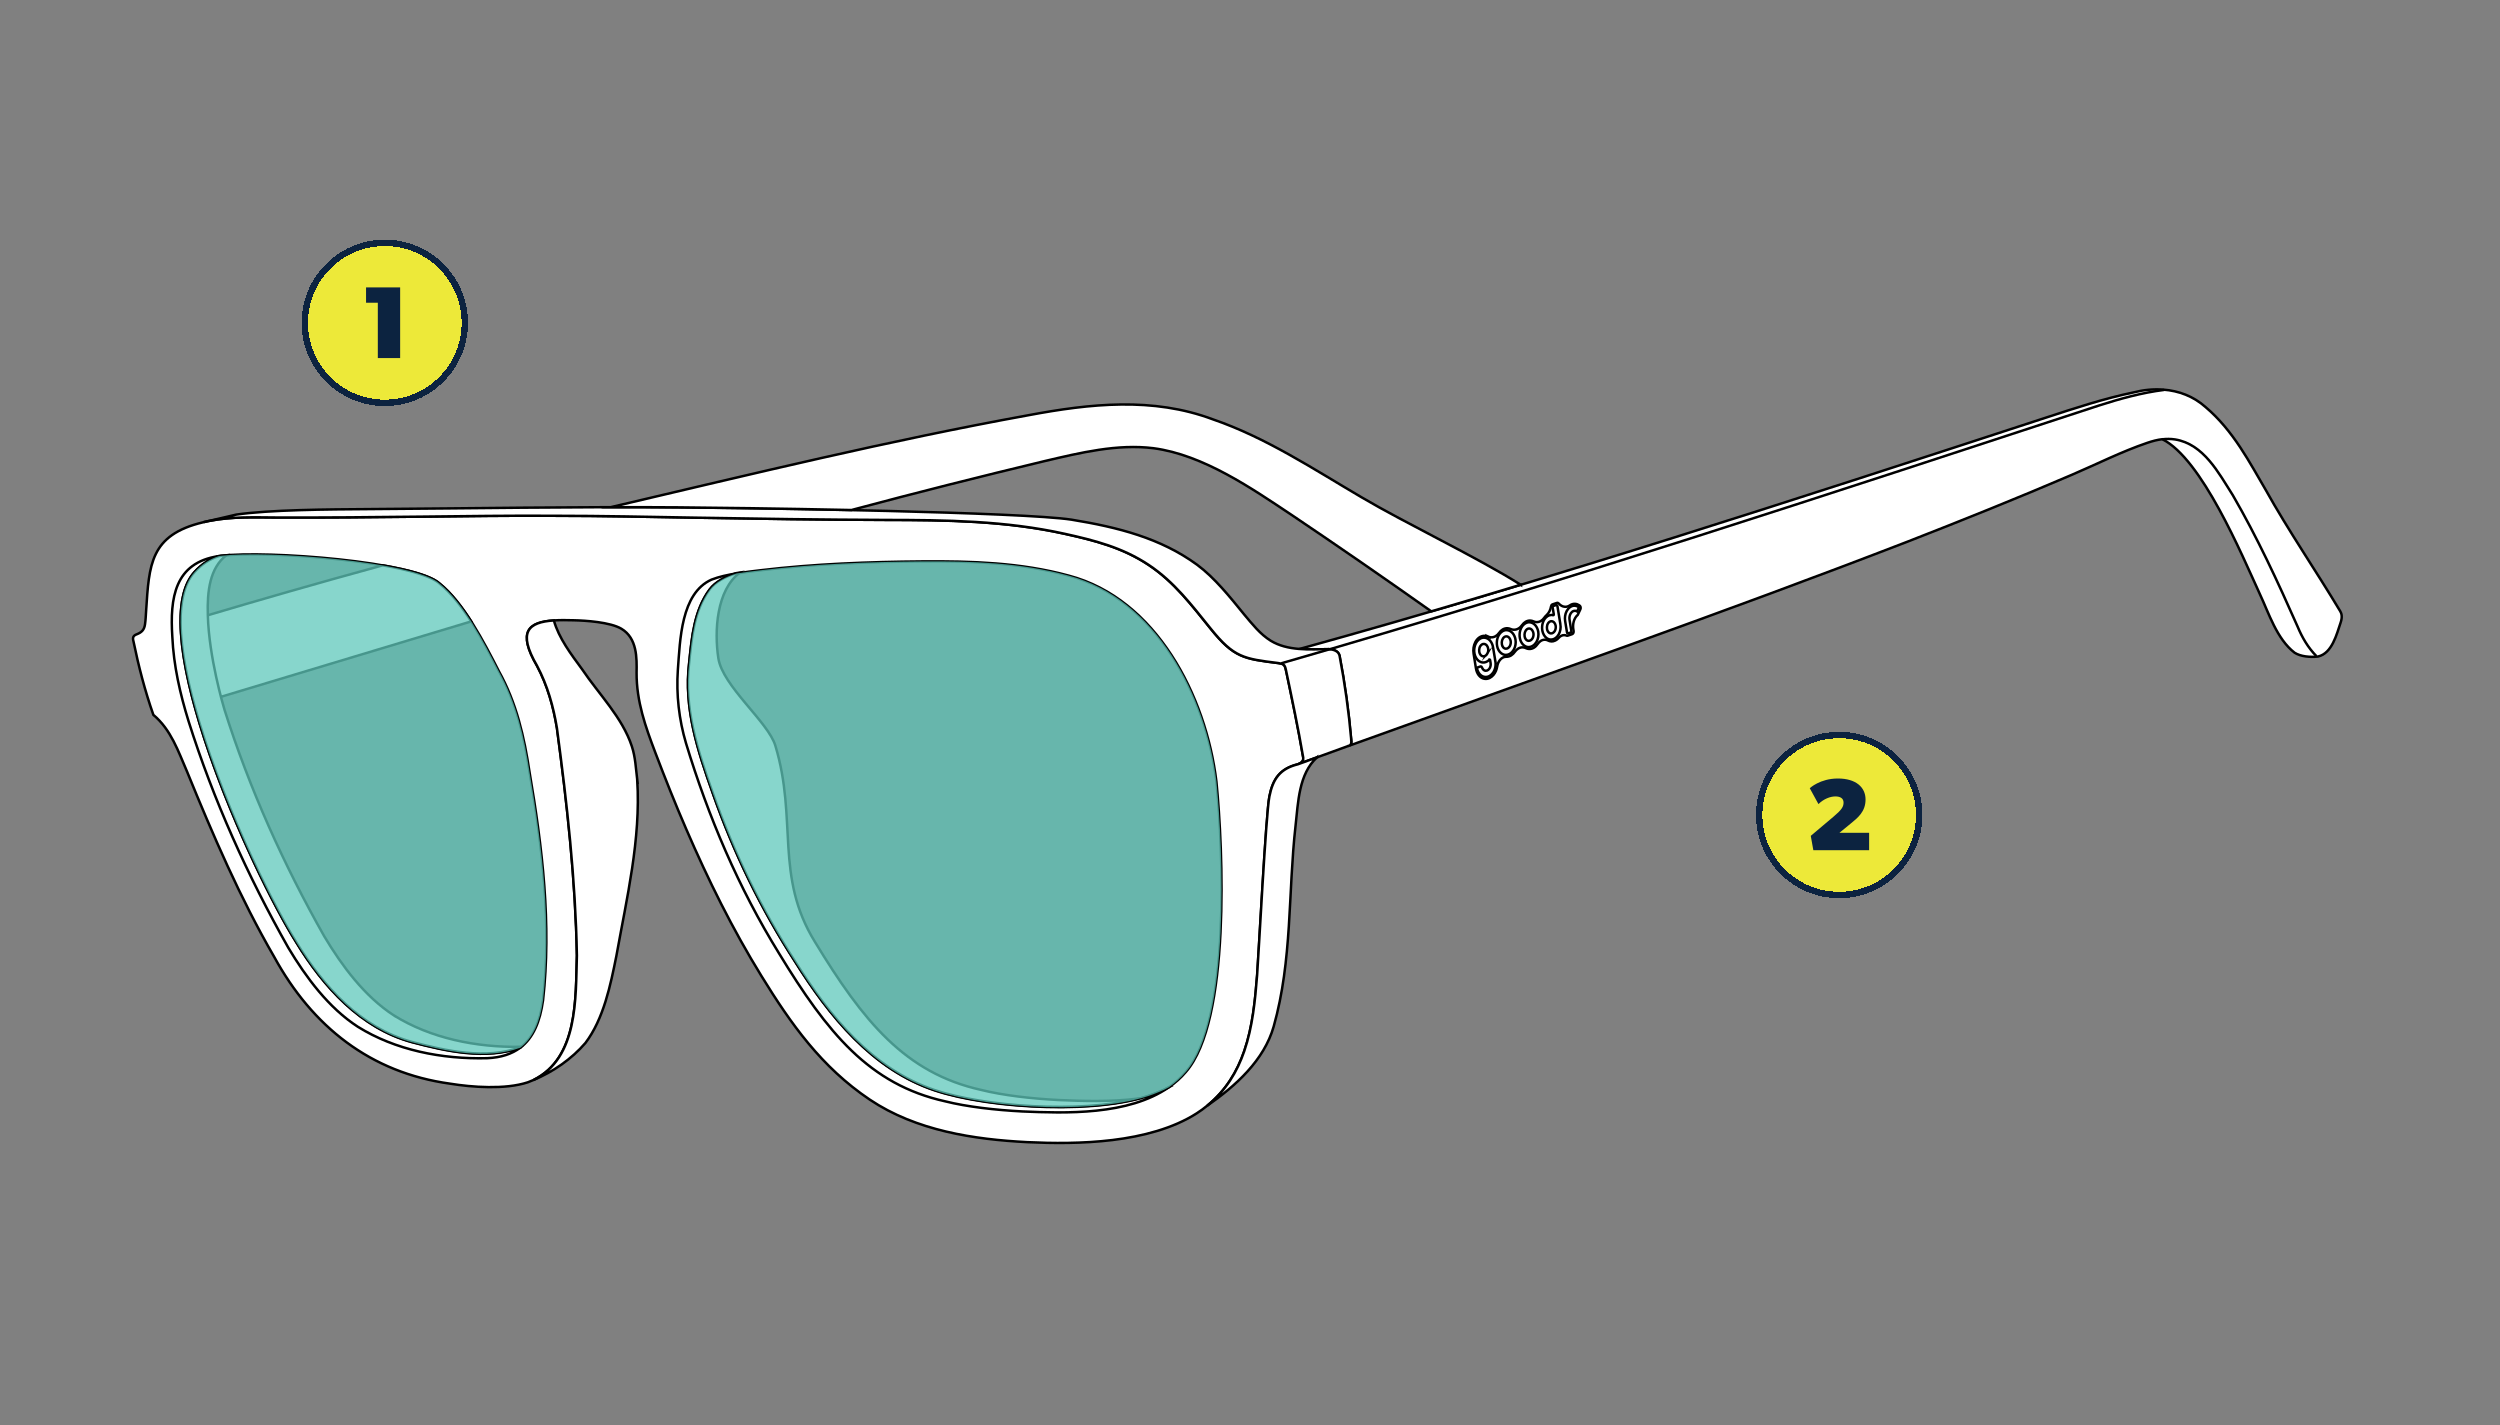
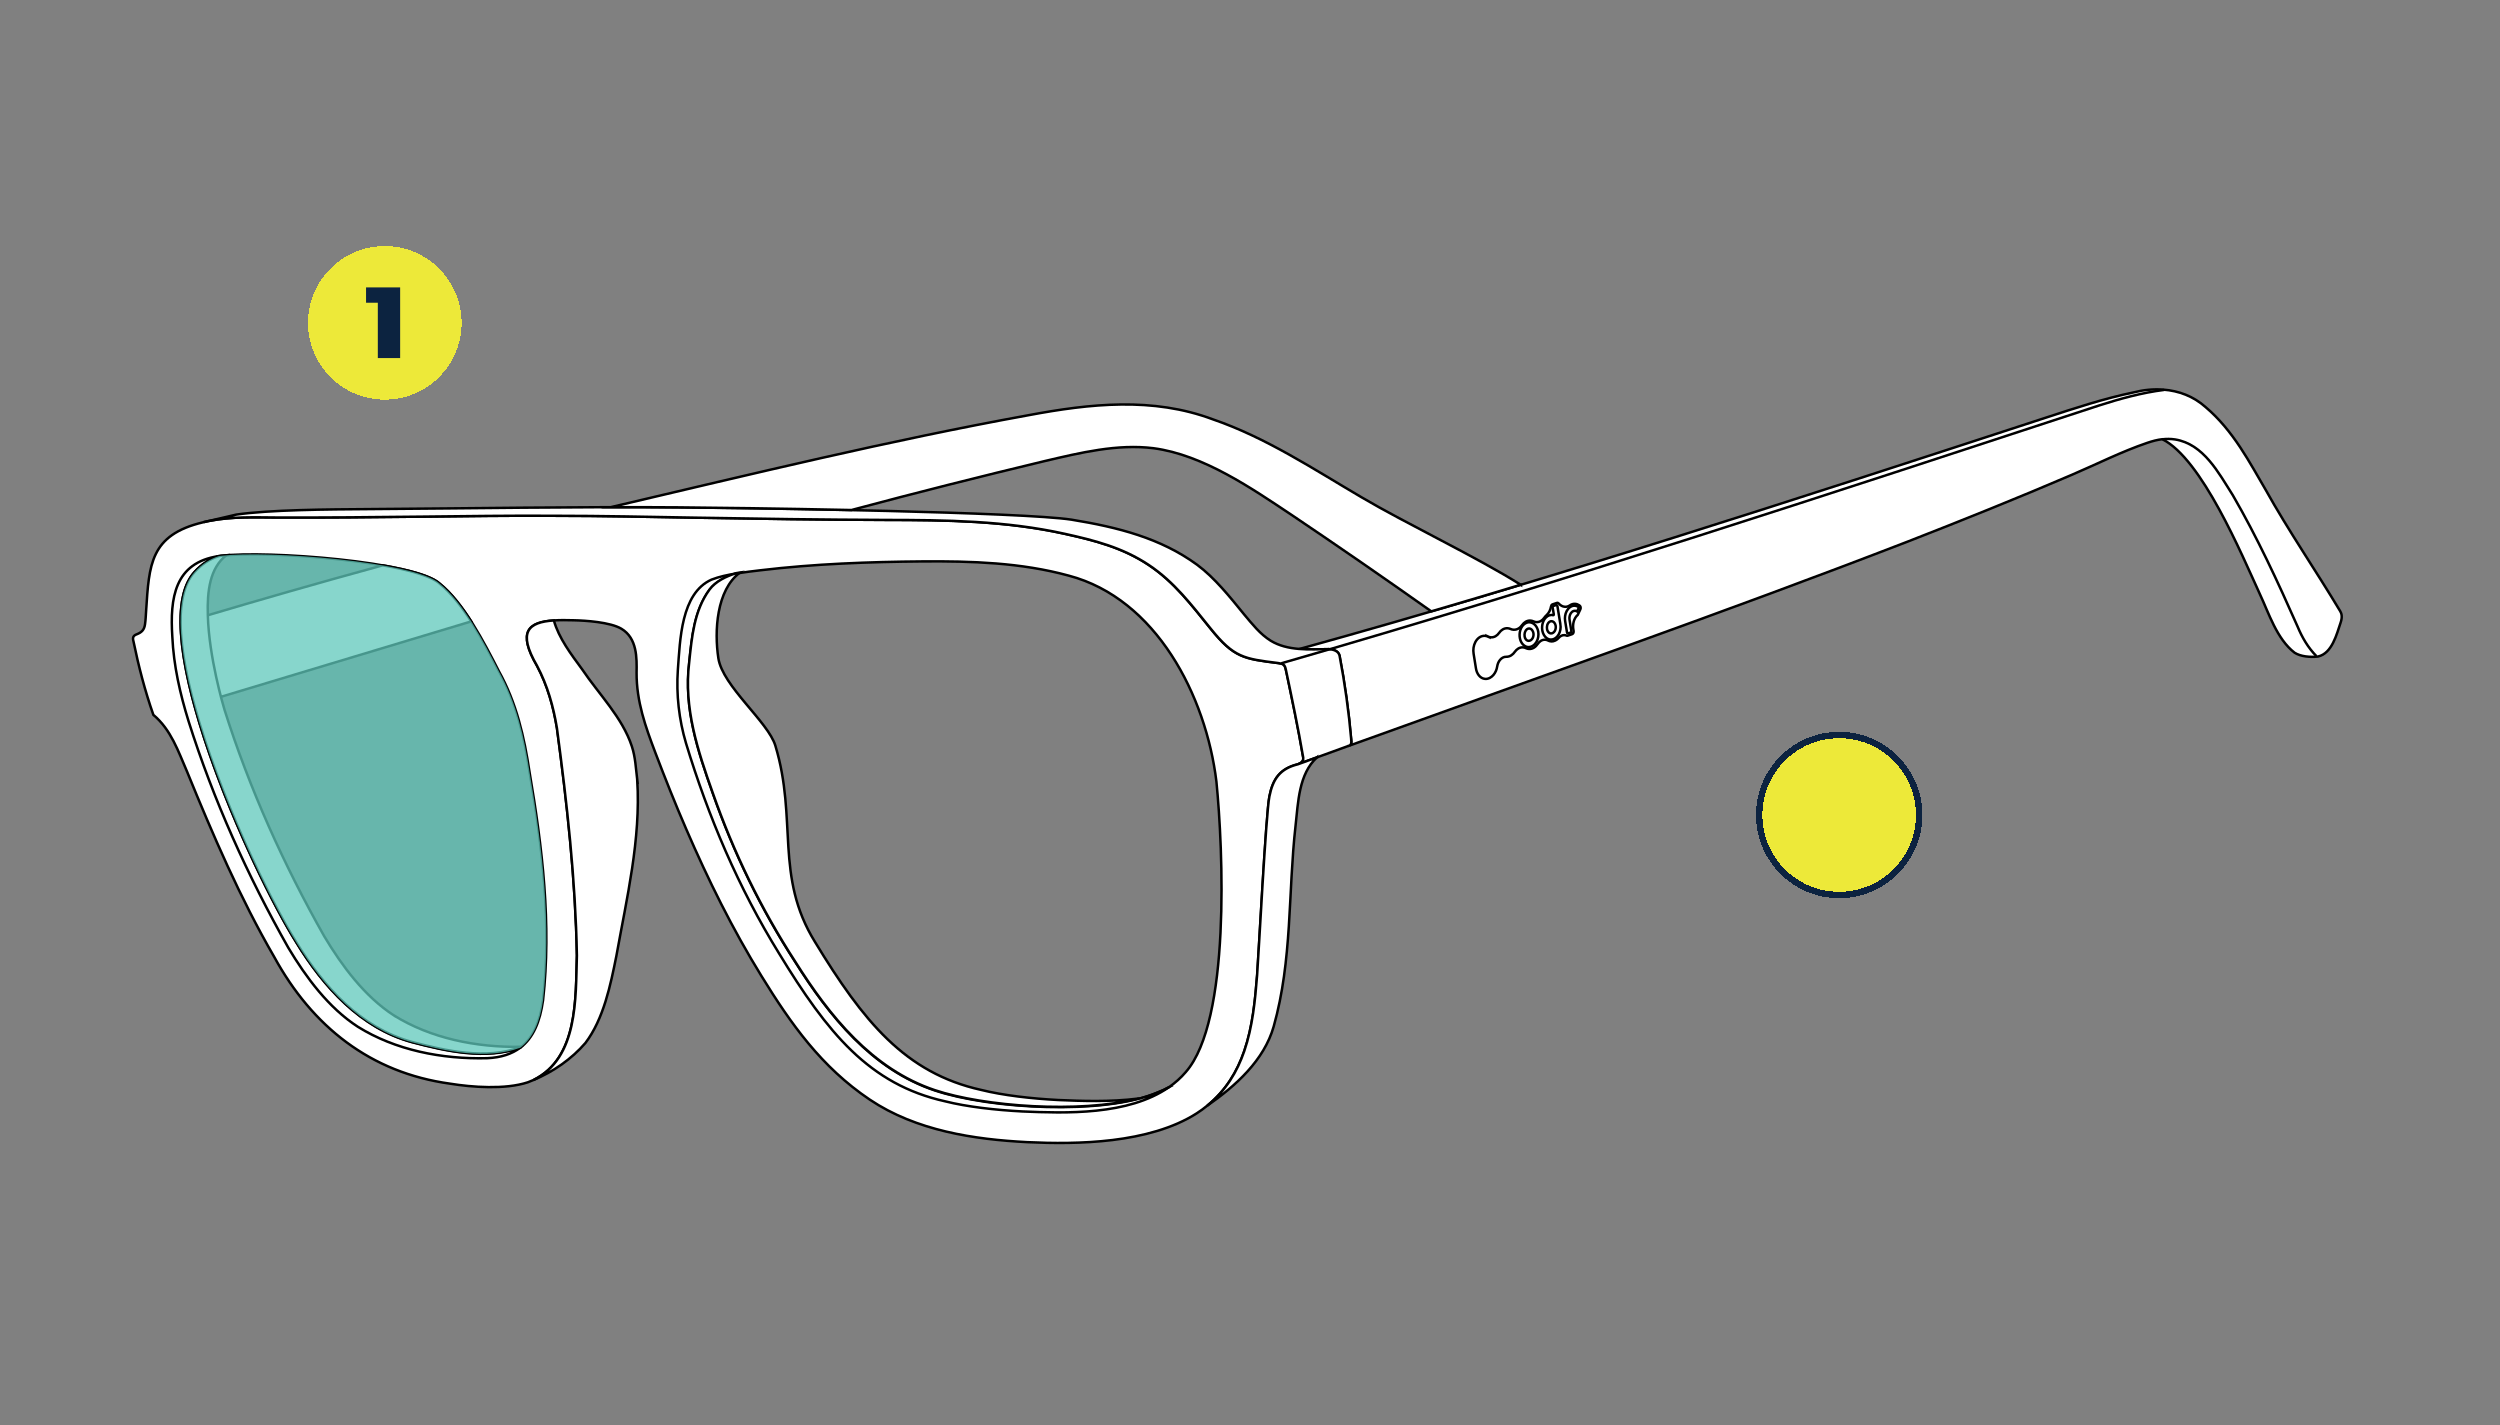
<svg xmlns="http://www.w3.org/2000/svg" viewBox="0 0 1000 570" id="Numbers">
  <rect x="0" y="0" width="1000" height="570" fill="#808080" stroke="none" />
  <defs>
    <style>
      .cls-1 {
        fill: #fff;
      }

      .cls-1, .cls-2 {
        stroke: #000;
        stroke-miterlimit: 10;
      }

      .cls-3 {
        fill: #0c2340;
      }

      .cls-3, .cls-4, .cls-5 {
        stroke-width: 0px;
      }

      .cls-4 {
        fill: #5fc8ba;
        opacity: .75;
      }

      .cls-6 {
        stroke: #0c2340;
        stroke-width: 2.56px;
      }

      .cls-6, .cls-2 {
        fill: none;
      }

      .cls-5 {
        fill: #ede939;
      }
    </style>
  </defs>
  <path d="M936.25,249.03c-1.58,4.67-3.42,12.3-9.02,13.58-3.14.37-7,.01-9.39-1.52-7.16-5.52-10.38-16.01-13.86-23.38-7.33-16-23.27-54.18-39.05-62.03-2,.23-3.96.76-6,1.45-10.16,3.44-20.34,8.58-30.19,12.79-21.81,9.35-43.53,18.08-65.54,26.67-73.58,28.45-149.16,54.79-223.53,81.69.94-.42.91-1.27.83-2.31-.99-11.36-2.55-22.58-4.69-33.76-.53-1.96-2.58-2.43-4.25-2.56h-.05c-3.75.05-7.76.24-11.64-.08,100.1-27.69,199.5-60.2,298.45-92.5,11.46-3.74,23.29-7.67,35.19-10.13,3.87-.99,7.88-1.39,11.81-1.09,6.13.46,12.05,2.63,16.91,6.98,11.18,9.46,17.77,22.45,24,33.03,9.23,16.56,20.15,32.4,29.87,48.64.52.87.94,2.21.16,4.53Z" class="cls-1" />
  <path d="M514.33,267.83c-.43-1.93-.92-2.34-3.06-2.61-13.77-1.72-17.64-2.16-26.93-13.66-7.57-9.34-14.56-18.76-24.96-25.65-10.45-6.93-21.68-9.78-33.53-12.4-23.79-5.26-47.47-5.5-71.5-5.54-25.41-.1-50.81-.45-76.21-.91-18.78-.33-37.56-.74-56.36-.75-17.68-.12-35.38.15-53.07.34-19.27.23-38.53.41-57.79.35-9.18-.05-18.21-.45-27.33,1.38l-2.4.55c-21.19,5.04-21.53,17.02-22.73,35.18-.14,1.89-.18,3.75-.46,5.63-.3,2.18-1.31,3.2-3.31,3.98-1.41.51-1.72,1.34-1.32,2.75,2.06,10.01,4.59,19.8,7.97,29.47,7.08,5.93,9.94,14.54,13.48,22.71,10.32,25.27,21.16,50.45,34.83,74.06,15.25,27.91,38.55,46.4,70.39,50.76,8.6,1.4,21.99,2.45,31.06-.54.79-.29,1.56-.6,2.32-.94,17.9-8.87,16.8-32.64,17.34-49.76-.55-30.43-3.95-60.85-7.99-91-1.43-8.64-3.76-17.01-7.94-24.88-7.97-13.7-3.53-17.51,6.72-18.18,2.34-.16,4.99-.15,7.86-.06,4.74.09,14.65.73,19.13,3.38,6.36,3.78,6.19,11.74,6.09,17.57v.03c-.04,11.52,3.55,21.54,7.5,31.96,3.92,10.3,7.99,20.53,12.38,30.65,8.79,20.3,18.49,39.92,30.12,58.79,11.79,19.13,23.92,36.32,43.25,49.34,18.6,12.51,41.84,15.94,63.02,17.03,9.95.48,22.11.61,34.11-.85s24.27-4.63,33.69-10.69c1.5-.96,2.89-1.98,4.21-3.07,7.47-6.04,11.98-13.62,14.81-21.86,3.33-9.69,4.35-20.28,5.14-30.38.52-6.64,3.55-64.82,4.91-71.46,1.41-7.08,4.31-11.13,11.45-12.87,1.88-.69,2.19-1.67,2.07-2.64-2.02-11.81-4.48-23.52-6.95-35.22ZM217.22,400.1c-1.19,8.5-3.88,15.05-9.1,18.99-13.72,4.96-29.54,1.46-43.32-2.19-20.47-5.54-35.38-22.11-46.16-39.73-18.15-28.75-61.63-124.95-40.93-148.21,3-3.36,6.32-5.37,9.79-6.5.3-.07.6-.1.91-.14,18.52-2.25,77.85,2.32,87.43,11.11,9.63,7.72,17.75,23.39,23.66,34.97,7.09,12.7,10.21,26.38,12.34,40.59,5.12,30.06,8.79,60.63,5.38,91.12ZM474.32,428.82c-2,2.34-4.27,4.34-6.73,6.07-1.38.78-2.85,1.47-4.38,2.05-21.62,9.28-67.2,6.66-89.26-.73-25.13-8.39-42.23-29.77-55.82-51.36-13.79-21.27-24.63-43.65-33-67.47-6.05-17.04-11.68-34.04-9.45-52.24,1.07-10.21,1.96-20.77,8.15-29.19,2.42-3.25,6.59-5.28,10.81-6.57,3.28-.55,6.6-.91,9.6-1.28,21.51-2.56,43.21-3.36,64.86-3.54,19.45-.14,39.26.46,58.42,5.7,34.92,9.22,54.89,48,59.05,82.41,2.67,26.95,5.75,95.64-12.25,116.14Z" class="cls-1" />
  <g>
    <path shape-rendering="crispEdges" d="M153.92,98.42h0c16.97,0,30.72,13.75,30.72,30.72h0c0,16.97-13.75,30.72-30.72,30.72h0c-16.97,0-30.72-13.75-30.72-30.72h0c0-16.97,13.75-30.72,30.72-30.72Z" class="cls-5" />
    <path d="M160.06,143.22v-28.26h-13.64v6.14h4.71v22.12h8.93Z" class="cls-3" />
-     <path shape-rendering="crispEdges" d="M153.92,97.14h0c17.67,0,32,14.33,32,32h0c0,17.67-14.33,32-32,32h0c-17.67,0-32-14.33-32-32h0c0-17.67,14.33-32,32-32Z" class="cls-6" />
  </g>
  <g>
    <path shape-rendering="crispEdges" d="M735.67,295.28h0c16.97,0,30.72,13.75,30.72,30.72h0c0,16.97-13.75,30.72-30.72,30.72h0c-16.97,0-30.72-13.75-30.72-30.72h0c0-16.97,13.75-30.72,30.72-30.72Z" class="cls-5" />
-     <path d="M747.65,340.08v-6.96h-11.88l4.51-3.69c2.79-2.29,5.94-4.71,5.94-9.63s-3.89-8.4-11.06-8.4-11.26,3.89-11.26,3.89l3.48,6.35c2.05-2.05,4.71-3.07,6.76-3.07s3.28.82,3.28,2.46-.7,2.83-3.89,5.53l-9.22,7.78,1.02,5.73h22.32Z" class="cls-3" />
    <path shape-rendering="crispEdges" d="M735.67,294h0c17.67,0,32,14.33,32,32h0c0,17.67-14.33,32-32,32h0c-17.67,0-32-14.33-32-32h0c0-17.67,14.33-32,32-32Z" class="cls-6" />
  </g>
  <path d="M864.93,175.72c1.66-.2,3.35-.21,5.12.06,11.41,1.85,17.36,13.33,23.04,22.25,9.82,16.92,18.05,34.75,25.96,52.63,1.83,4.39,4.15,8.37,7.52,11.81" class="cls-2" />
  <path d="M208.11,419.08c-3.32,2.5-7.65,3.96-13.26,4.2-18.19.45-36.75-3.23-51.74-12.59-11.67-7.57-20.69-19.73-27.78-31.59-16.29-28.78-29.93-59.01-39.9-90.6-3.41-11.01-5.98-22.25-6.5-33.79-1-15.48.89-29.68,18.57-32.27-3.47,1.14-6.79,3.14-9.79,6.5-20.7,23.26,22.77,119.47,40.93,148.21,10.77,17.62,25.68,34.19,46.16,39.74,13.78,3.65,29.6,7.14,43.32,2.18Z" class="cls-1" />
  <path d="M467.59,434.87c-16.26,11.35-41.48,10.44-58.66,9.71-10.6-.54-22.26-1.87-30.84-4.04-30.39-6.73-47.15-27.44-66.48-59.19-16.2-26.23-28.26-54.54-37.2-84.03-2.81-9.47-3.95-19.44-3.27-29.36.91-11.94,1.21-30.6,13.46-36.11,3.01-1.17,6.51-1.93,10.05-2.49-4.23,1.29-8.39,3.32-10.81,6.57-6.19,8.42-7.08,18.99-8.15,29.19-2.23,18.2,3.4,35.2,9.45,52.24,8.38,23.82,19.21,46.19,33,67.47,13.58,21.59,30.69,42.97,55.82,51.36,22.05,7.39,67.63,10.02,89.26.73,1.53-.58,2.99-1.28,4.38-2.05Z" class="cls-1" />
  <path d="M455.24,439.44c-23.44,6-61.67,3.2-81.3-3.38-25.13-8.39-42.23-29.77-55.82-51.36-13.79-21.27-24.63-43.65-33-67.47-6.05-17.04-11.68-34.04-9.45-52.24,1.07-10.21,1.96-20.77,8.15-29.19,2.42-3.25,6.59-5.28,10.81-6.57.46-.07.93-.14,1.37-.21-9.44,6.99-10.31,23.47-8.66,34.26,1.72,11.24,20,25.54,22.81,35.01,8.93,29.49-.37,52.26,15.85,78.49,19.31,31.76,36.08,52.45,66.47,59.19,8.57,2.15,20.24,3.5,30.85,4.04,9.19.39,20.71.83,31.9-.58Z" class="cls-1" />
  <path d="M83.1,246.11c19.24-5.72,43.23-12.66,70.01-19.98,10.84,1.89,19.51,4.35,22.69,7.27,4.6,3.69,8.83,9.18,12.68,15.17-33.29,9.99-68.53,20.61-100.23,30.19.49,1.74-9.21-20.17-5.16-32.64Z" class="cls-1" />
  <path d="M157.5,406.13c14.74,9.19,32.97,12.9,50.87,12.6-.08.07-.18.14-.28.22-13.72,4.96-29.54,1.47-43.32-2.18-20.47-5.54-35.38-22.11-46.16-39.73-10.97-17.37-31.2-59.42-40.91-95.09-1.51-5.51-2.75-10.87-3.68-15.96-.92-5.09-1.53-9.93-1.72-14.39-.03-.76-.05-1.5-.06-2.23-.12-8.83,1.49-15.98,5.46-20.43,3-3.36,6.32-5.37,9.79-6.5.3-.07.6-.1.91-.14.66-.08,1.37-.15,2.12-.21-6.55,5.18-7.7,14.22-7.39,24.03.46,16.81,6.16,36.1,6.69,37.83,9.98,31.57,23.61,61.82,39.9,90.6,7.09,11.86,16.13,24,27.78,31.59Z" class="cls-1" />
  <path d="M540.49,295.98c.08,1.04.11,1.87-.83,2.29-.09.03-.17.07-.26.09-4.2,1.52-8.38,3.03-12.56,4.56-2.55.92-5.09,1.85-7.62,2.77,1.88-.69,2.19-1.67,2.07-2.64-2.02-11.81-4.48-23.52-6.95-35.22-.43-1.93-.92-2.34-3.06-2.61-13.77-1.72-17.64-2.16-26.93-13.66-7.57-9.34-14.56-18.76-24.96-25.65-10.45-6.93-21.68-9.78-33.53-12.4-23.79-5.26-47.47-5.5-71.5-5.54-25.41-.1-50.81-.45-76.21-.91-18.78-.33-37.56-.74-56.36-.75-17.68-.12-35.38.15-53.07.34-19.27.23-38.53.41-57.79.35-9.18-.05-18.21-.45-27.33,1.38l10.89-2.54c13.52-1.92,35.51-2.08,54.2-2.21,40.88-.27,80.07-.99,122.66-.68,32.72.25,137.63,1.91,157.26,4.92,18.68,3.05,35.65,7.4,50.19,18.01,7.06,5.21,13.26,13.03,18.9,19.95,3.17,3.77,6.36,7.84,10.56,10.45,6.76,4.14,15.54,3.5,23.3,3.37,1.68.15,3.73.61,4.25,2.56,2.14,11.2,3.7,22.42,4.69,33.78Z" class="cls-1" />
  <path d="M539.4,298.37c-.06.02-.13.03-.21.06" class="cls-1" />
  <path d="M83.59,208.38c-.71.13-1.43.3-2.14.46" class="cls-1" />
  <path d="M526.83,302.93c-7.37,6.6-7.57,18.2-8.6,27.27-3.04,27.03-1.24,53.72-8.75,80.39-3.82,13.49-15.17,23.75-26.58,31.68,7.47-6.04,11.98-13.62,14.81-21.86,3.33-9.69,4.35-20.28,5.14-30.38.52-6.64,3.55-64.82,4.91-71.46,1.41-7.08,4.31-11.13,11.45-12.87,2.54-.92,5.07-1.85,7.62-2.77Z" class="cls-1" />
  <path d="M527.07,302.71c-.08.07-.17.14-.23.21" class="cls-1" />
-   <path d="M486.58,312.68c2.67,26.95,5.75,95.64-12.25,116.14-2,2.34-4.27,4.34-6.73,6.07-1.38.78-2.85,1.47-4.38,2.05-21.62,9.28-67.2,6.66-89.26-.73-25.13-8.39-42.23-29.77-55.82-51.36-13.79-21.27-24.63-43.65-33-67.47-6.05-17.04-11.68-34.04-9.45-52.24,1.07-10.21,1.96-20.77,8.15-29.19,2.42-3.25,6.59-5.28,10.81-6.57,3.28-.55,6.6-.91,9.6-1.28,21.51-2.56,43.21-3.36,64.86-3.54,19.45-.14,39.26.46,58.42,5.7,34.92,9.22,54.89,48,59.05,82.41Z" class="cls-4" />
  <path d="M254.9,312.07c1.46,23.73-4.2,47.13-8.35,70.31-2.35,11.7-5.08,25.14-12.38,34.81-5.56,6.46-12.89,11.51-20.75,14.81,17.9-8.87,16.8-32.64,17.34-49.76-.55-30.43-3.95-60.85-7.99-91-1.43-8.64-3.76-17.01-7.94-24.88-7.97-13.7-3.53-17.51,6.72-18.18,1.95,7.05,6.92,13.57,11.3,19.54,6.69,9.96,16.12,19.3,19.88,30.79,1.45,4.39,1.59,8.77,2.18,13.57Z" class="cls-1" />
  <path d="M221.54,248.17s-.02-.04-.02-.06" class="cls-1" />
  <path d="M608.29,233.9c-11.92,3.61-23.85,7.15-35.78,10.64-18.47-13.08-37.11-25.95-55.86-38.57-15.76-10.48-35.25-24.03-55.22-26.68-14.54-1.81-29.35,1.81-43.48,5.12-25.76,6.19-51.66,12.71-77.38,19.6-28.06-.6-55.24-.96-69.22-1.07-9.16-.07-18.14-.09-27.02-.07.43-.11.86-.21,1.29-.31,55.04-12.92,110.11-26.35,165.75-36.47,24.7-4.62,49.66-7.38,73.8,1.66,21.22,7.29,40.16,19.84,59.35,31.11,17.87,10.55,46.45,24.12,63.77,35.05Z" class="cls-1" />
  <path d="M595.21,254.64c-.4-.18-.81-.29-1.25-.31-1.72-.1-3.07,1.09-3.81,2.48-.75,1.41-.97,3.12-.71,4.67.33,1.94.64,3.88.93,5.82.14.98.51,2,1.13,2.8.63.81,1.51,1.39,2.57,1.46,1.32.09,2.49-.63,3.3-1.57.82-.96,1.33-2.2,1.51-3.43.15-.93.52-1.88,1.14-2.61.61-.73,1.49-1.28,2.49-1.24,1.45.04,2.68-.88,3.43-2,.73-1.02,1.87-1.85,3.22-1.77.45.03.84.14,1.24.34,0,0,0,0,0,0h0s0,0,0,0c.38.18.77.28,1.19.31,1.48.09,2.72-.85,3.47-1.98.66-.98,1.72-1.79,3-1.72.41.02.77.12,1.13.31.42.22.83.34,1.3.36,1.21.07,2.27-.57,3.02-1.44.56-.65,1.36-1.12,2.27-1.07.3.02.58.09.85.21.07.03.13.05.21.05.08,0,.15,0,.22-.03.6-.2,1.19-.41,1.79-.61.5-.17.66-.82.59-1.27-.04-.24-.08-.49-.12-.73-.31-1.9.17-4.31,1.73-5.67l.05-.06c.35-.74.7-1.49,1.05-2.23.13-.27.15-.6.08-.89-.09-.35-.24-.51-.54-.71-.51-.34-1.09-.55-1.71-.58-.75-.03-1.44.2-2.05.62-.57.39-1.23.6-1.92.57-1.02-.05-1.89-.6-2.53-1.33-.18-.2-.44-.32-.71-.23-.6.2-1.2.4-1.79.6-.33.11-.51.46-.56.77-.22,1.32-.82,2.68-1.86,3.6-.33.28-.6.6-.85.95-.7,1.03-1.82,1.83-3.15,1.76-.42-.02-.81-.12-1.19-.3-.4-.19-.8-.29-1.24-.31-1.36-.07-2.51.72-3.26,1.76h0c-.77,1.12-1.98,1.98-3.43,1.9-.45-.02-.86-.13-1.27-.32h0c-.38-.16-.75-.25-1.16-.27-1.42-.08-2.62.76-3.38,1.86-.73,1.05-1.88,1.85-3.24,1.77-.42-.02-.81-.12-1.19-.3Z" class="cls-1" />
-   <path d="M598.17,264.62l-.97-5.79c-.15-.9-.52-1.8-1.11-2.51-.59-.71-1.44-1.21-2.39-1.25-1.2-.07-2.25.64-2.91,1.55-.68.93-1.03,2.07-1.11,3.21-.06,1.12.16,2.31.74,3.3.57.99,1.5,1.79,2.72,1.87h.02c.44.03.85-.05,1.24-.2.48-.18.9-.46,1.27-.82.06-.05.12-.1.16-.15,0-.02.01-.02.01-.03h.02c.09.01.16.12.18.21l.19,1.19c.12.65,0,1.42-.32,2.01-.32.59-.92,1.13-1.65,1.09-.8-.04-1.28-.75-1.5-1.41v-.02c-.04-.14-.28-.31-.42-.32-.05,0-.08,0-.11.02l-1.2.41c-.2.06-.27.32-.21.51.19.79.55,1.58,1.11,2.2.56.61,1.29,1.05,2.15,1.09,1.33.1,2.42-.68,3.14-1.7.01-.02.03-.05.04-.06.07-.11.13-.22.2-.34.52-.9.79-1.98.77-3.03.02-.36-.02-.7-.08-1.04ZM594.94,261.45c-.32.59-.9,1.11-1.65,1.09-.59-.04-1.03-.47-1.29-.96-.27-.5-.37-1.06-.34-1.62.04-.55.18-1.11.51-1.58.31-.45.8-.85,1.4-.81.98.05,1.56,1.02,1.69,1.86.12.66.02,1.43-.32,2.02Z" class="cls-1" />
  <path d="M631.49,243.22l-.67,1.35c-.91-.55-1.88-.14-2.43.65-.54.76-.73,1.78-.58,2.66l.81,5.04-1.52.46c-.16,0-.26-.18-.28-.31l-.77-4.7c-.21-1.3-.01-2.74.61-3.92.62-1.16,1.73-2.21,3.18-2.17.61.04,1.16.24,1.65.6.14.1.07.23.02.34Z" class="cls-1" />
-   <path d="M606.19,255.81c-.15-.9-.52-1.8-1.11-2.51-.61-.71-1.42-1.2-2.39-1.25-1.19-.06-2.21.66-2.88,1.56-.66.92-1.02,2.07-1.07,3.2-.06,1.12.15,2.3.72,3.29.56.97,1.51,1.79,2.7,1.86h.02c1.47.07,2.67-.93,3.34-2.11.68-1.18.89-2.7.68-4.03ZM601.03,258.53c-.26-.5-.36-1.06-.32-1.62.02-.53.19-1.1.49-1.56.31-.43.79-.85,1.38-.81.98.05,1.54,1.01,1.69,1.86.11.65,0,1.42-.32,2.01-.32.57-.9,1.11-1.64,1.07-.59-.02-1.02-.45-1.29-.94Z" class="cls-1" />
  <path d="M615.29,252.67c-.15-.9-.52-1.8-1.11-2.51-.61-.71-1.42-1.2-2.39-1.25-1.19-.06-2.21.66-2.88,1.56-.66.92-1.02,2.07-1.07,3.2-.06,1.12.15,2.3.72,3.29.56.97,1.51,1.79,2.7,1.86h.02c1.47.07,2.67-.93,3.34-2.11.68-1.18.89-2.7.68-4.03ZM610.13,255.39c-.26-.5-.36-1.06-.32-1.62.02-.53.19-1.1.49-1.56.31-.43.79-.85,1.38-.81.98.05,1.54,1.01,1.69,1.86.11.65,0,1.42-.32,2.01-.32.57-.9,1.11-1.64,1.07-.59-.02-1.02-.45-1.29-.94Z" class="cls-1" />
  <path d="M624.16,249.75l-1.2-7.38c-.02-.15-.25-.35-.39-.36h-.02s-.08,0-.08,0l-1.18.39c-.2.07-.27.34-.24.52l.47,2.83c.02.12-.03.33-.2.34-.2-.05-.39-.08-.6-.1-.08,0-.16,0-.23,0-1.09.05-1.99.73-2.61,1.58-.65.92-.98,2.05-1.04,3.16-.06,1.09.16,2.27.72,3.24.54.96,1.48,1.79,2.65,1.85,1.47.08,2.64-.91,3.29-2.09.66-1.18.88-2.66.67-3.99ZM620.36,253.38c-.59-.04-1.02-.47-1.27-.94-.26-.49-.36-1.04-.32-1.59.02-.55.17-1.1.48-1.56.29-.43.77-.84,1.35-.81.98.05,1.54,1.01,1.67,1.84.11.65,0,1.4-.3,1.98-.32.57-.89,1.11-1.6,1.08Z" class="cls-1" />
  <path d="M865.63,155.97c-8.64,1.07-17.48,3.48-26.06,6.24-108.62,35.63-217.2,71.5-327.04,103.1" class="cls-2" />
  <path d="M217.22,400.1c-1.19,8.5-3.88,15.05-9.1,18.99-13.72,4.96-29.54,1.46-43.32-2.19-20.47-5.54-35.38-22.11-46.16-39.73-18.15-28.75-61.63-124.95-40.93-148.21,3-3.36,6.32-5.37,9.79-6.5.3-.07.6-.1.91-.14,18.52-2.25,77.85,2.32,87.43,11.11,9.63,7.72,17.75,23.39,23.66,34.97,7.09,12.7,10.21,26.38,12.34,40.59,5.12,30.06,8.79,60.63,5.38,91.12Z" class="cls-4" />
</svg>